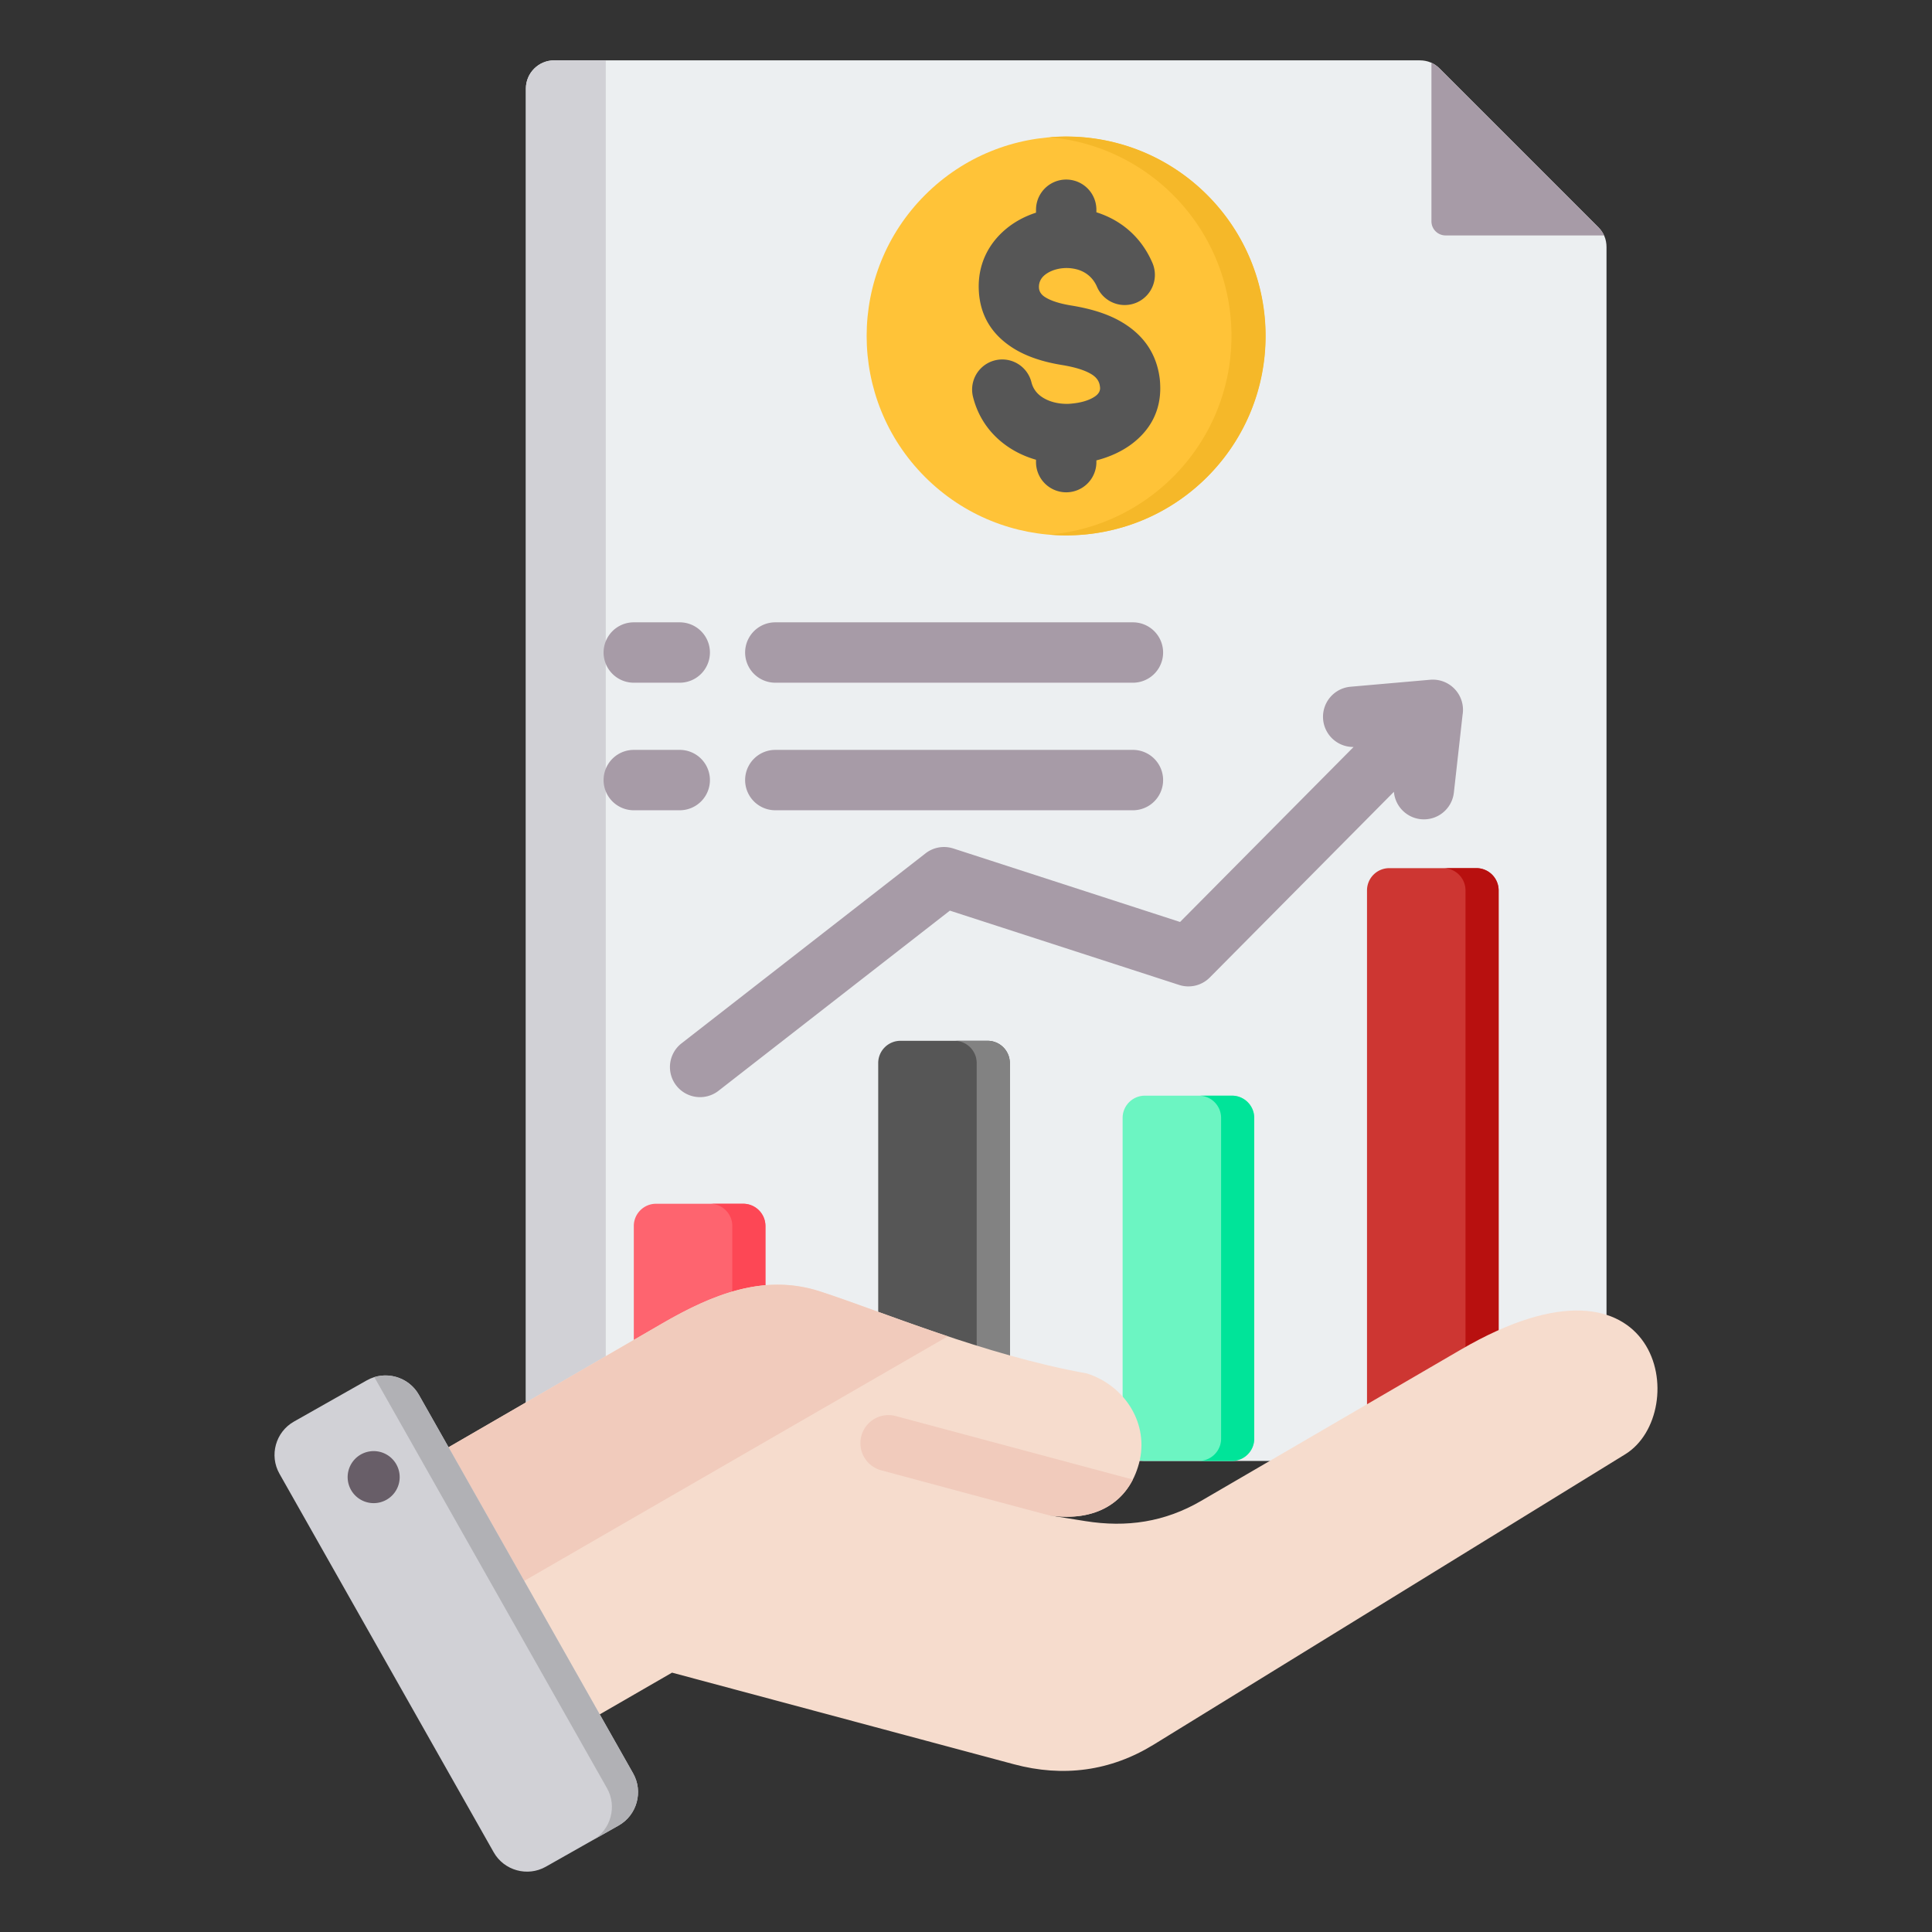
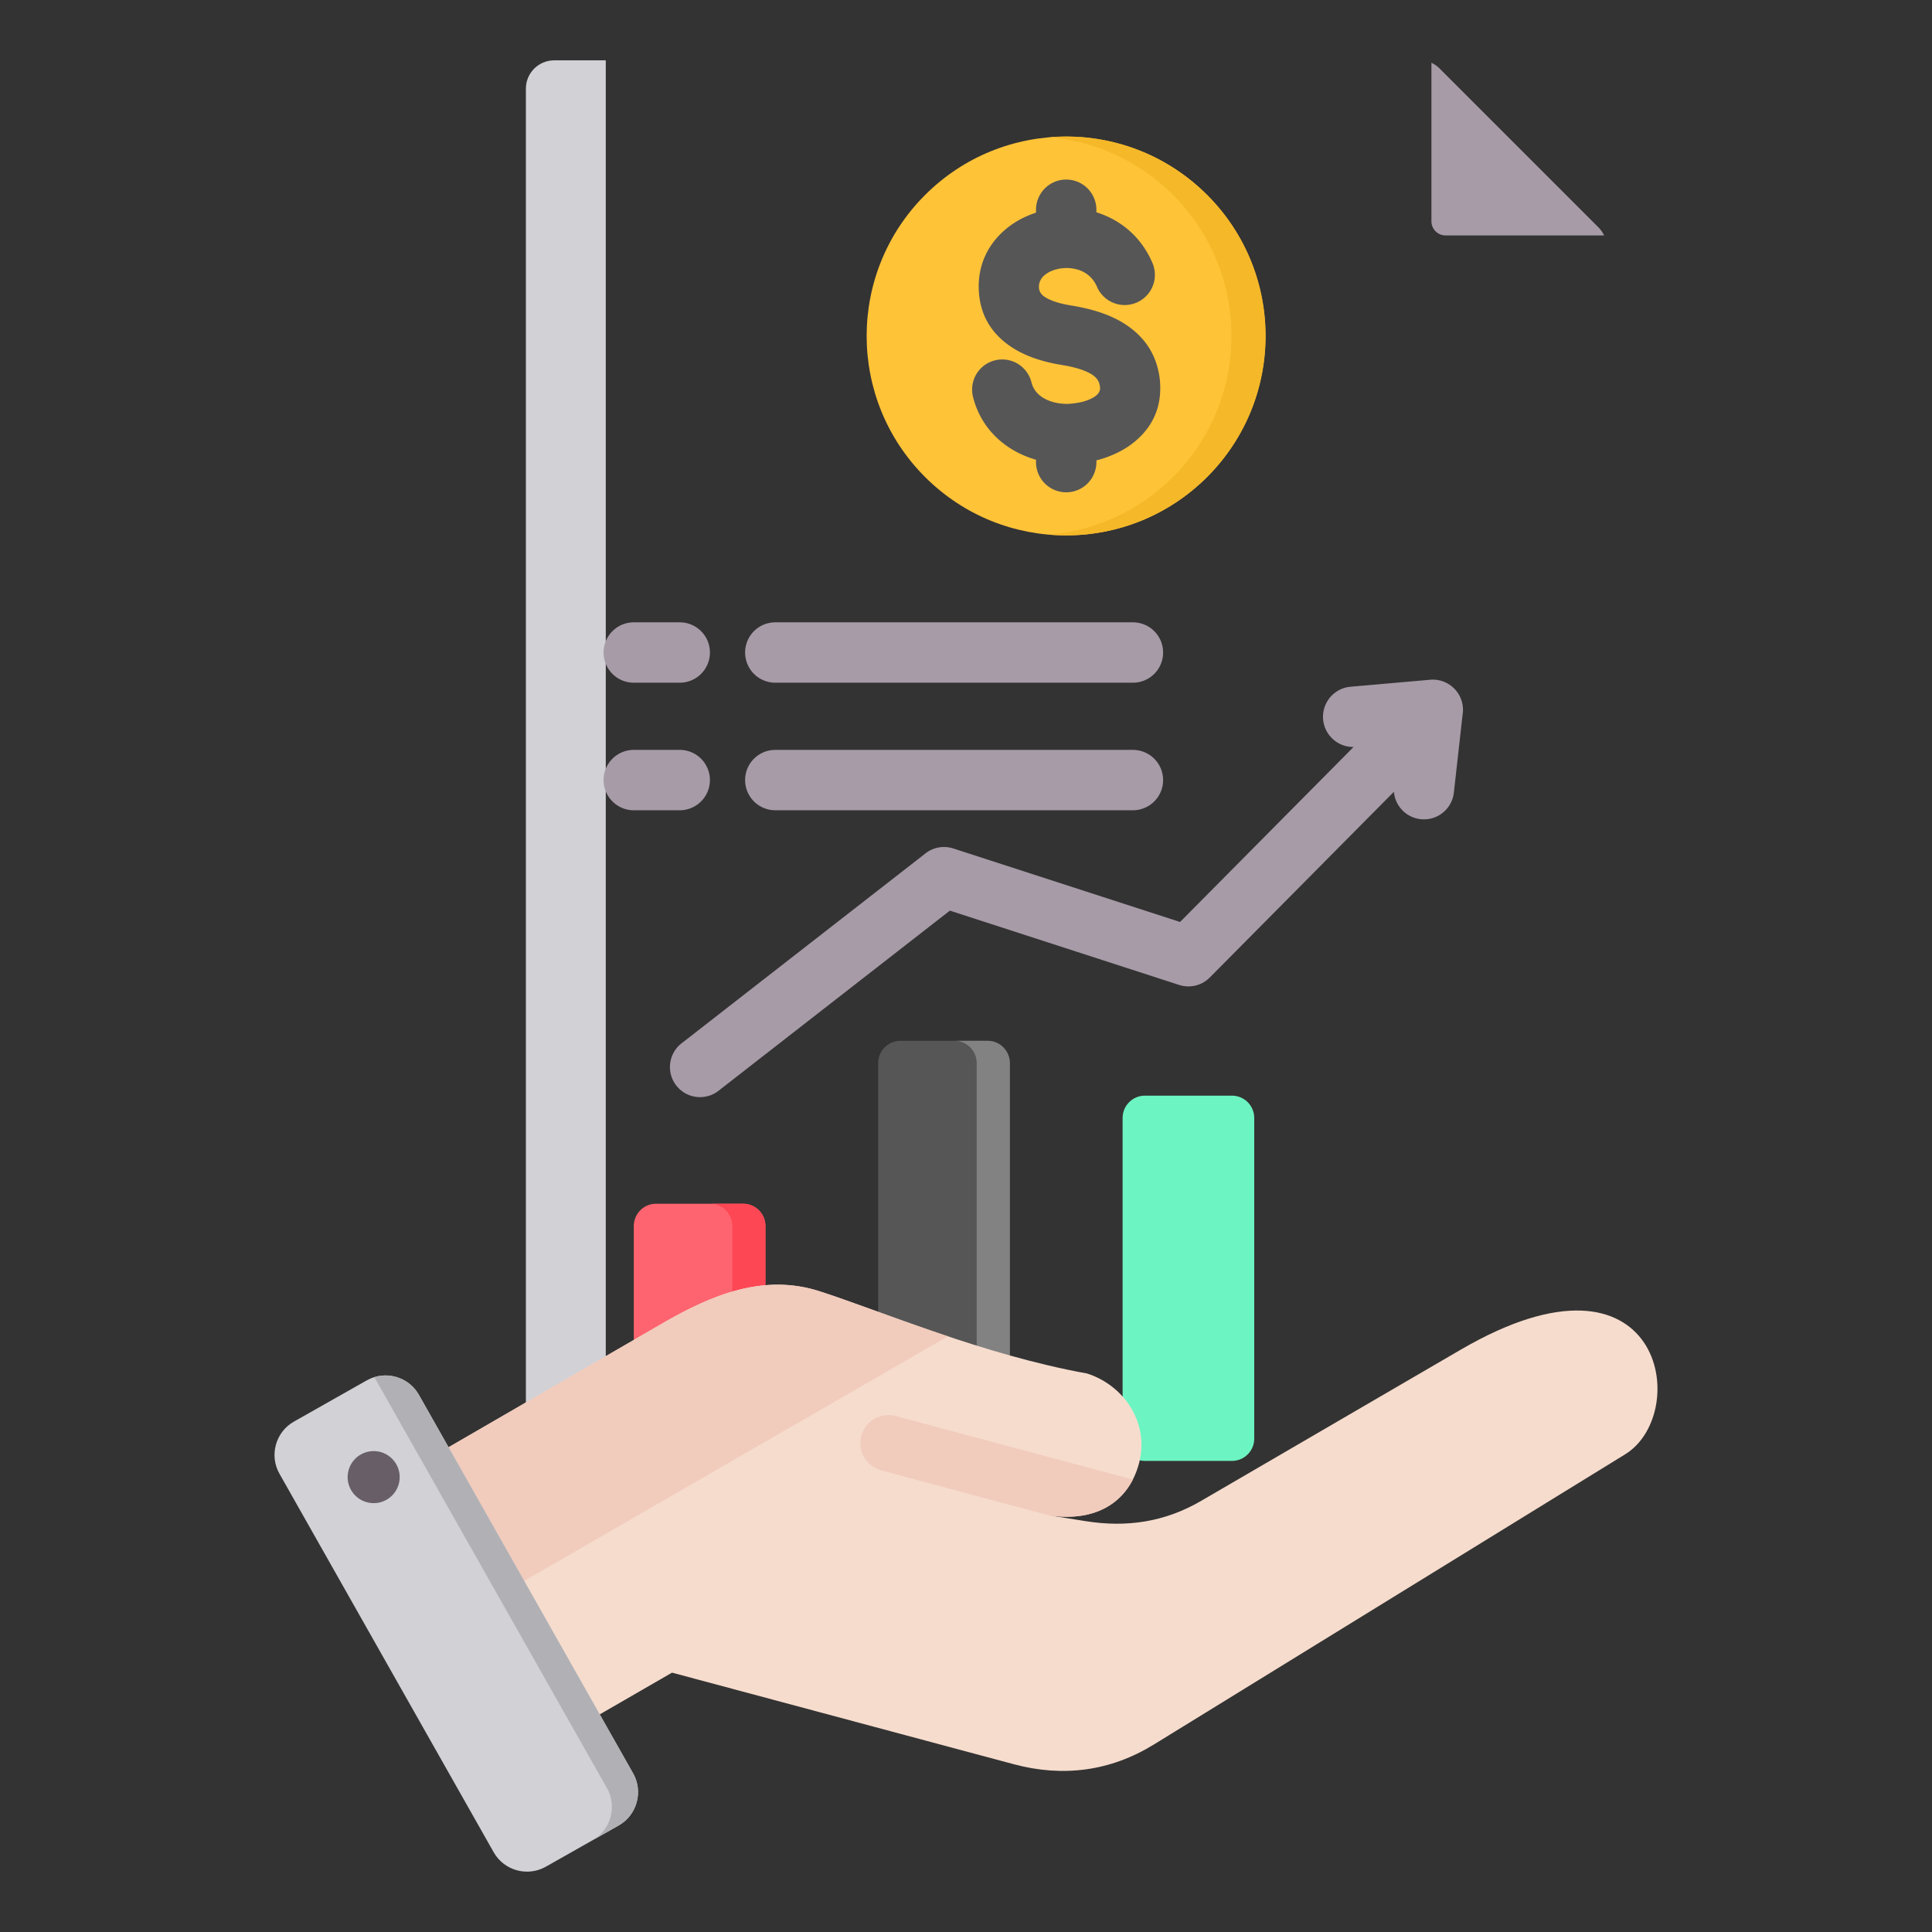
<svg xmlns="http://www.w3.org/2000/svg" version="1.1" width="512" height="512" x="0" y="0" viewBox="0 0 512 512" style="enable-background:new 0 0 512 512" xml:space="preserve" class="">
  <rect x="0" y="0" width="512" height="512" fill="#333333" stroke="none" />
  <g>
    <g fill-rule="evenodd" clip-rule="evenodd">
-       <path fill="#eceff1" d="M146.849 15.993h229.396c2.061 0 3.834.735 5.291 2.192L423.551 60.2c1.457 1.457 2.191 3.231 2.191 5.291V379.68c0 4.121-3.362 7.483-7.483 7.483h-271.41c-4.121 0-7.483-3.362-7.483-7.483V23.475c0-4.121 3.362-7.482 7.483-7.482z" data-original="#eceff1" />
      <path fill="#d1d1d6" d="M146.849 15.993h13.69v371.17h-13.69c-4.121 0-7.483-3.362-7.483-7.483V23.475c0-4.121 3.362-7.482 7.483-7.482z" data-original="#d1d1d6" />
      <g fill="#a79ba7">
        <path d="M379.345 16.641a7.497 7.497 0 0 1 2.191 1.543l42.015 42.015a7.515 7.515 0 0 1 1.543 2.192h-42.008a3.748 3.748 0 0 1-3.741-3.741zM180.137 198.728a8 8 0 0 1 0 16h-12.179a8 8 0 0 1 0-16zm120.099-33.804a8 8 0 0 1 0 16h-94.771a8 8 0 0 1 0-16zm0 33.804a8 8 0 0 1 0 16h-94.771a8 8 0 0 1 0-16zm-120.099-33.804a8 8 0 0 1 0 16h-12.179a8 8 0 0 1 0-16z" fill="#a79ba7" data-original="#a79ba7" class="" />
        <path d="M190.305 289.154a7.972 7.972 0 0 1-9.813-12.563l64.771-50.434a7.96 7.96 0 0 1 7.342-1.308l.001-.005 60.123 19.487 45.982-46.375a7.998 7.998 0 0 1-.775-15.967l21.085-1.849a7.999 7.999 0 0 1 8.57 9.33l-2.297 20.548a7.985 7.985 0 0 1-15.894-.184l-48.805 49.222a7.975 7.975 0 0 1-8.094 1.969l-60.776-19.698z" fill="#a79ba7" data-original="#a79ba7" class="" />
      </g>
      <path fill="#fe646f" d="M173.854 319.009h23.105a5.9 5.9 0 0 1 5.888 5.888v56.371a5.9 5.9 0 0 1-5.888 5.888h-23.105a5.9 5.9 0 0 1-5.888-5.888v-56.371c-.001-3.243 2.645-5.888 5.888-5.888z" data-original="#fe646f" class="" />
      <path fill="#fd4755" d="M188.178 319.009h8.78a5.9 5.9 0 0 1 5.888 5.888v56.371a5.9 5.9 0 0 1-5.888 5.888h-8.78a5.9 5.9 0 0 0 5.888-5.888v-56.371c.001-3.243-2.644-5.888-5.888-5.888z" data-original="#fd4755" class="" />
      <path fill="#565656" d="M238.622 275.823h23.105a5.9 5.9 0 0 1 5.888 5.888v99.558a5.9 5.9 0 0 1-5.888 5.888h-23.105a5.9 5.9 0 0 1-5.888-5.888v-99.558a5.9 5.9 0 0 1 5.888-5.888z" data-original="#ffe177" class="" />
      <path fill="#828282" d="M252.947 275.823h8.78a5.9 5.9 0 0 1 5.888 5.888v99.558a5.9 5.9 0 0 1-5.888 5.888h-8.78a5.9 5.9 0 0 0 5.888-5.888v-99.558a5.9 5.9 0 0 0-5.888-5.888z" data-original="#ffd064" class="" />
      <path fill="#6cf5c2" d="M303.391 290.361h23.105c3.243 0 5.888 2.646 5.888 5.889v85.018c.001 3.243-2.645 5.889-5.888 5.889h-23.105c-3.243 0-5.889-2.646-5.888-5.889V296.25c0-3.243 2.645-5.889 5.888-5.889z" data-original="#6cf5c2" class="" />
-       <path fill="#00e499" d="M317.716 290.361h8.78a5.899 5.899 0 0 1 5.888 5.889v85.018c.001 3.244-2.645 5.889-5.888 5.889h-8.78c3.243 0 5.889-2.646 5.888-5.889V296.25a5.899 5.899 0 0 0-5.888-5.889z" data-original="#00e499" class="" />
-       <path fill="#cd3632" d="M368.159 230.068h23.105a5.9 5.9 0 0 1 5.888 5.888v145.313a5.9 5.9 0 0 1-5.888 5.888h-23.105a5.9 5.9 0 0 1-5.888-5.888V235.956a5.9 5.9 0 0 1 5.888-5.888z" data-original="#8ac9fe" class="" />
-       <path fill="#b8100f" d="M382.484 230.068h8.78a5.9 5.9 0 0 1 5.888 5.888v145.313a5.9 5.9 0 0 1-5.888 5.888h-8.78a5.9 5.9 0 0 0 5.888-5.888V235.956a5.9 5.9 0 0 0-5.888-5.888z" data-original="#60b7ff" class="" />
      <circle cx="282.555" cy="89.024" r="52.845" fill="#ffc338" transform="rotate(-45 282.56 89.082)" data-original="#ffc338" class="" />
      <path fill="#f5b829" d="M282.555 36.18c29.185 0 52.845 23.66 52.845 52.845s-23.66 52.845-52.845 52.845a53.73 53.73 0 0 1-4.524-.195c27.067-2.296 48.321-24.989 48.321-52.65s-21.254-50.355-48.321-52.65c1.492-.127 3-.195 4.524-.195z" data-original="#f5b829" class="" />
      <path fill="#565656" d="M305.489 69.877a7.999 7.999 0 0 1-14.75 6.188c-1.099-2.618-3.181-4.128-5.466-4.706a10.729 10.729 0 0 0-4.723-.123c-1.415.285-2.698.845-3.676 1.64-.984.8-1.609 1.942-1.541 3.344.053 1.11.676 1.899 1.546 2.467 1.798 1.174 4.445 1.853 7.006 2.273 4.478.735 9.392 1.978 13.59 4.513 5.131 3.097 9.003 7.774 9.879 14.986.061.507.102 1.166.12 1.964.16 6.711-2.883 11.697-7.456 15.167-2.771 2.103-6.083 3.554-9.463 4.417v.46a8 8 0 0 1-16 0v-.629c-2.577-.739-5.025-1.84-7.222-3.303-4.534-3.019-8.008-7.481-9.481-13.388a7.98 7.98 0 1 1 15.5-3.812c.422 1.693 1.447 2.991 2.794 3.888 1.893 1.261 4.37 1.862 6.913 1.801.372-.009.913-.056 1.618-.141 2.188-.265 4.31-.913 5.717-1.98.698-.53 1.164-1.232 1.143-2.105l-.058-.464c-.176-1.449-1.064-2.456-2.253-3.173-2.121-1.281-5.088-1.988-7.903-2.45-4.368-.717-9.141-2.044-13.131-4.648-4.918-3.21-8.451-7.972-8.796-15.092-.34-7 2.67-12.61 7.416-16.469 2.251-1.83 4.9-3.226 7.743-4.142v-.775a8 8 0 0 1 16 0v.674c6.283 1.971 11.89 6.369 14.934 13.618z" data-original="#ffe177" class="" />
      <path fill="#f6dccd" d="m103.87 392.23 71.589-41.476c13.436-7.784 27.098-13.304 41.866-8.513 16.465 5.339 43.351 16.805 70.77 21.75 10.178 3.3 16.522 13.491 13.753 23.823-2.769 10.335-11.502 15.663-23.823 13.757l9.585 1.534c10.983 1.757 21.07.253 30.683-5.345l68.83-40.09c53.503-31.16 61.362 16.778 43.573 27.73l-124.909 76.914c-11.488 7.072-24.059 8.723-37.091 5.23l-90.6-24.277-33.553 19.372c-6.451 3.724-14.751 1.501-18.475-4.95l-27.132-46.994c-3.72-6.445-1.505-14.734 4.934-18.465z" data-original="#f6dccd" />
      <path fill="#f1cbbc" d="M300.216 392.101c-3.826 7.477-11.709 11.091-22.19 9.47-14.841-3.924-29.665-7.948-44.493-11.921a7.445 7.445 0 0 1 3.853-14.383zM103.87 392.23l71.59-41.476c13.436-7.784 27.098-13.304 41.866-8.513 8.809 2.857 20.601 7.466 33.861 11.894l-138.679 80.066-13.571-23.505c-3.722-6.446-1.507-14.735 4.933-18.466z" data-original="#f1cbbc" class="" />
      <path fill="#d1d1d6" d="m111.008 369.64 56.776 100.32c2.745 4.851 1.023 11.066-3.828 13.811l-19.312 10.93c-4.851 2.745-11.065 1.023-13.811-3.828l-56.776-100.32c-2.745-4.851-1.022-11.066 3.828-13.811l19.312-10.93c4.851-2.745 11.066-1.023 13.811 3.828z" data-original="#d1d1d6" />
      <path fill="#b1b1b5" d="m140.869 438.566 10.049 17.757 9.937 17.558c2.74 4.841 1.03 11.04-3.798 13.794l6.899-3.904c4.851-2.745 6.573-8.96 3.828-13.811l-9.971-17.618-20.021-35.376-20.044-35.415-6.74-11.91c-2.378-4.202-7.36-6.056-11.803-4.692l11.67 20.62 20.021 35.376 9.971 17.618z" data-original="#b1b1b5" class="" />
      <path fill="#685e68" d="M98.029 384.631a6.895 6.895 0 1 0 1.995 13.645 6.895 6.895 0 0 0-1.995-13.645z" data-original="#685e68" class="" />
    </g>
  </g>
</svg>